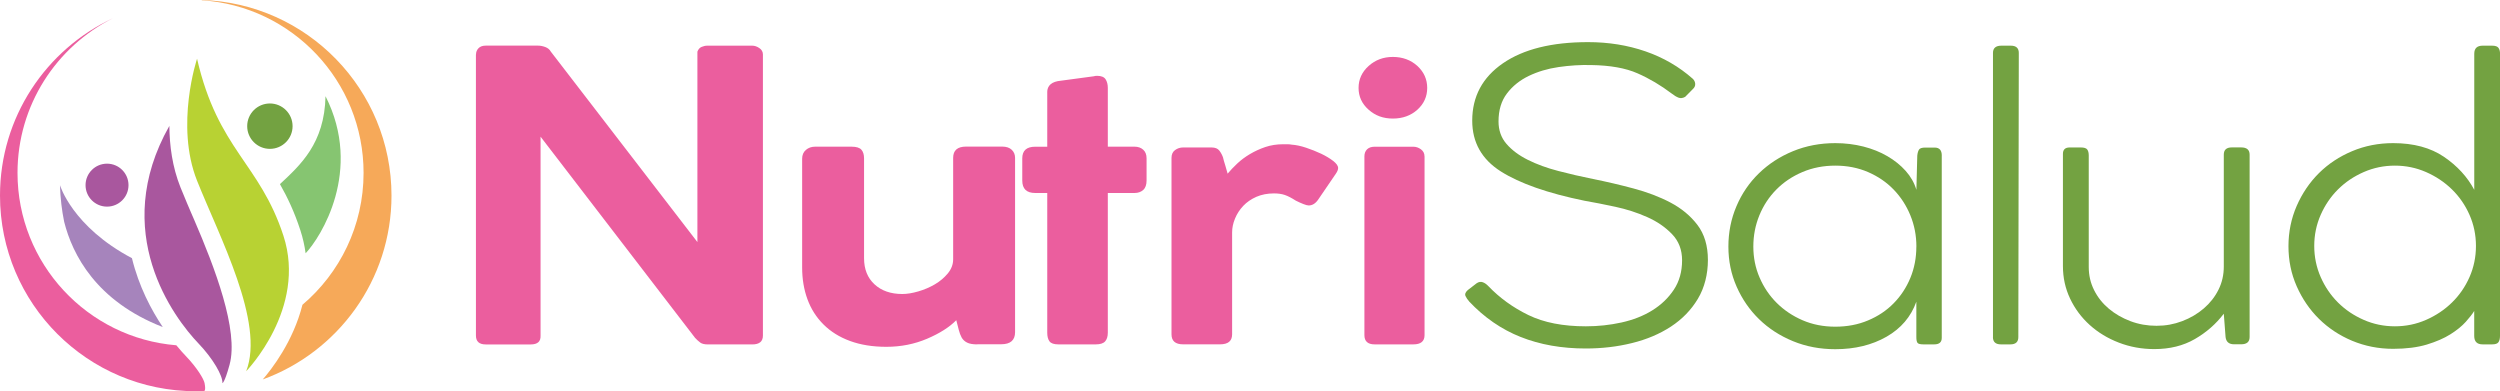
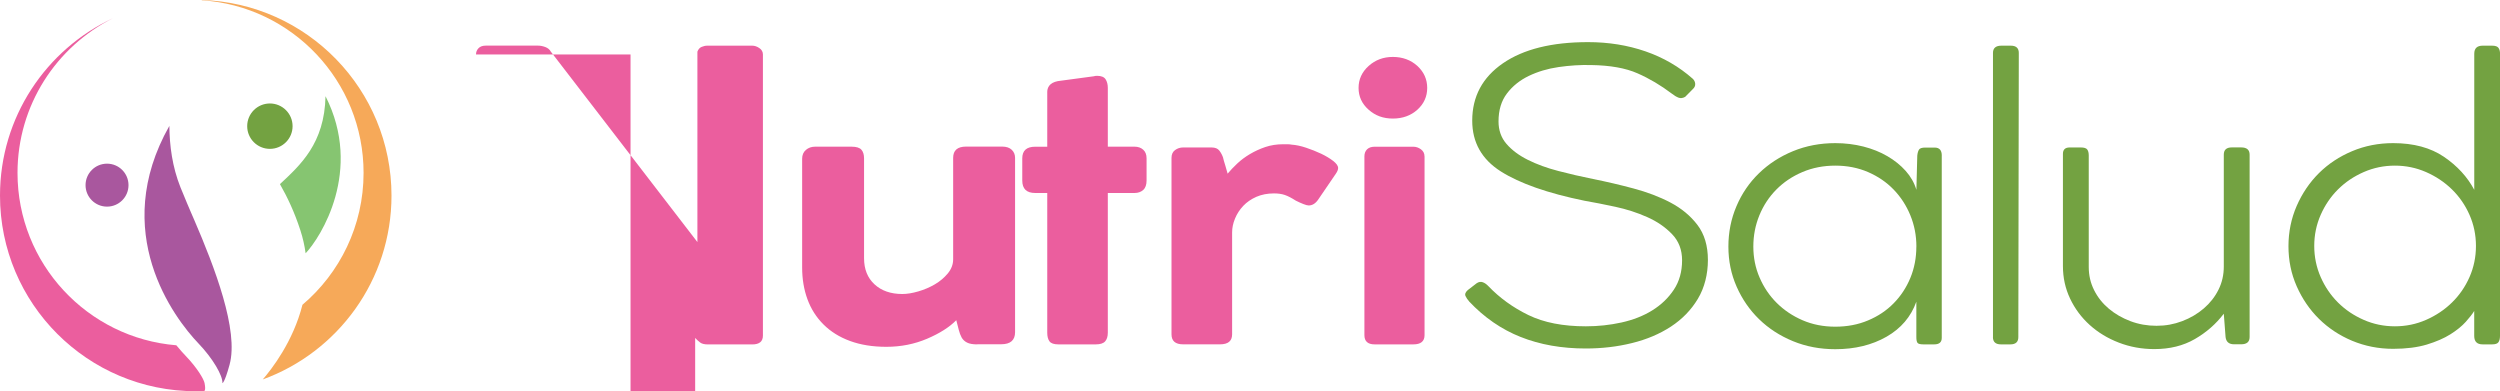
<svg xmlns="http://www.w3.org/2000/svg" id="Layer_2" width="535.38" height="83.78" viewBox="0 0 535.38 83.78">
  <g id="Layer_1-2">
-     <path d="M42.2,12.58s-4.74,14.22,0,26.12c4.74,11.9,14.57,30.4,10.52,40.8,0,0,13.06-13.41,7.98-29.01-5.09-15.6-13.99-18.38-18.5-37.91Z" style="fill:#b8d233;" />
    <path d="M69.71,20.61c-.21,10.13-5.41,14.75-9.76,18.82,1.59,2.79,3.1,5.95,4.37,9.87.55,1.68.91,3.33,1.13,4.94,3.22-3.39,12.34-17.71,4.26-33.64Z" style="fill:#86c571;" />
    <path d="M47.63,82.05s.45,0,1.53-3.94c2.02-7.34-3.21-20.92-7.57-31.02-.23-.54-.46-1.07-.69-1.59-.3-.66-.58-1.32-.84-1.97-.5-1.18-.98-2.33-1.42-3.43-1.74-4.36-2.34-8.94-2.37-13.14-12.88,22.75.97,41.11,6.27,46.63,3.01,3.14,5.19,6.86,5.09,8.45Z" style="fill:#a9579e;" />
    <circle cx="22.92" cy="39.65" r="4.6" style="fill:#a9579e;" />
    <circle cx="57.8" cy="27.02" r="4.86" transform="translate(-.05 .1) rotate(-.1)" style="fill:#73a241;" />
-     <path d="M28.26,55.29c-12.8-6.76-15.42-15.64-15.42-15.64.09,2.81.4,5.42.9,7.84,1.76,7,6.82,16.99,21.12,22.55-2.47-3.68-5.13-8.71-6.6-14.74Z" style="fill:#a684bc;" />
    <path d="M43.81,82.05c-.16-.87-1.61-3.3-4.02-5.81-.48-.5-1.19-1.28-2.03-2.3C18.72,72.39,3.75,56.45,3.75,37.02,3.75,22.53,12.08,9.98,24.21,3.89,9.91,10.56,0,25.06,0,41.88c0,23.14,18.77,41.9,41.92,41.9.6,0,1.19-.02,1.78-.04,0,0,.44.04.11-1.69Z" style="fill:#eb5e9e;" />
    <path d="M43.21,0v.06c19.35,1.25,34.65,17.32,34.65,36.96,0,11.32-5.08,21.46-13.09,28.25-1.99,7.89-6.61,13.81-8.5,15.99,16.09-5.86,27.57-21.28,27.57-39.38C83.83,19.17,65.76.68,43.21,0Z" style="fill:#f6a959;" />
-     <path d="M101.94,11.67c0-.52.17-.96.53-1.34.35-.37.87-.56,1.57-.56h11.16c.51,0,1.03.1,1.57.3.54.2.94.53,1.19.99l31.39,40.78V11.07c.19-.52.49-.86.91-1.03.41-.17.81-.26,1.19-.26h9.64c.51,0,1.02.17,1.53.52.51.34.76.81.76,1.38v60.18c0,1.27-.76,1.9-2.29,1.9h-9.45c-.76,0-1.32-.13-1.67-.39-.35-.26-.72-.59-1.1-.99l-33.11-43.11v42.59c.06,1.27-.64,1.9-2.1,1.9h-9.64c-1.4,0-2.1-.63-2.1-1.9V11.67Z" style="fill:#eb5e9e;" />
+     <path d="M101.94,11.67c0-.52.17-.96.53-1.34.35-.37.87-.56,1.57-.56h11.16c.51,0,1.03.1,1.57.3.54.2.94.53,1.19.99l31.39,40.78V11.07c.19-.52.49-.86.91-1.03.41-.17.81-.26,1.19-.26h9.64c.51,0,1.02.17,1.53.52.51.34.76.81.76,1.38v60.18c0,1.27-.76,1.9-2.29,1.9h-9.45c-.76,0-1.32-.13-1.67-.39-.35-.26-.72-.59-1.1-.99v42.59c.06,1.27-.64,1.9-2.1,1.9h-9.64c-1.4,0-2.1-.63-2.1-1.9V11.67Z" style="fill:#eb5e9e;" />
    <path d="M209.28,73.75c-.95,0-1.69-.13-2.19-.39-.51-.26-.89-.62-1.15-1.08-.25-.46-.46-1.01-.62-1.64-.16-.63-.33-1.32-.53-2.07-1.46,1.49-3.55,2.82-6.25,3.97-2.7,1.15-5.61,1.73-8.73,1.73-2.93,0-5.52-.42-7.78-1.25-2.26-.83-4.15-2.01-5.68-3.54-1.53-1.52-2.67-3.32-3.43-5.39-.76-2.07-1.14-4.34-1.14-6.81v-23.28c0-.8.27-1.44.81-1.9s1.19-.69,1.96-.69h7.82c1.02,0,1.72.22,2.1.65.38.43.57,1.05.57,1.85v21.38c0,2.36.75,4.23,2.24,5.6,1.49,1.38,3.48,2.07,5.96,2.07,1.02,0,2.16-.19,3.43-.56,1.27-.37,2.45-.88,3.53-1.51,1.08-.63,2-1.41,2.77-2.33.76-.92,1.15-1.93,1.15-3.02v-21.73c0-1.61.92-2.42,2.77-2.42h7.73c.89,0,1.57.23,2.05.69.48.46.71,1.03.71,1.72v37.33c0,1.72-.99,2.59-2.96,2.59h-5.15Z" style="fill:#eb5e9e;" />
    <path d="M224.26,19.78c0-1.49.99-2.33,2.96-2.5l7.06-.95c.13-.06.35-.09.67-.09.89,0,1.49.25,1.81.73.32.49.48,1.11.48,1.85v12.59h5.72c.76,0,1.38.22,1.86.65.48.43.72,1.05.72,1.85v4.74c0,.92-.24,1.6-.72,2.03-.48.43-1.1.65-1.86.65h-5.72v29.92c0,.8-.19,1.42-.57,1.85-.38.43-1.05.65-2,.65h-8.01c-.95,0-1.59-.22-1.91-.65-.32-.43-.48-1.05-.48-1.85v-29.92h-2.58c-1.85,0-2.77-.89-2.77-2.67v-4.74c0-1.67.92-2.5,2.77-2.5h2.58v-11.64Z" style="fill:#eb5e9e;" />
    <path d="M261.94,33.83c.06.29.22.85.48,1.68.25.83.41,1.39.48,1.68.57-.69,1.26-1.41,2.05-2.16.79-.75,1.7-1.42,2.72-2.03,1.02-.6,2.11-1.11,3.29-1.51,1.18-.4,2.46-.6,3.86-.6h.91c.29,0,.59.03.91.09.89.06,1.91.27,3.05.65,1.14.38,2.22.81,3.24,1.29,1.02.49,1.88,1.01,2.58,1.55.7.55,1.05,1.05,1.05,1.51,0,.34-.16.75-.48,1.21l-3.82,5.6c-.57.81-1.24,1.21-2,1.21-.25,0-.64-.1-1.14-.3-.51-.2-1.05-.44-1.62-.73-.89-.57-1.67-.98-2.34-1.21-.67-.23-1.45-.34-2.34-.34-1.4,0-2.66.25-3.77.73-1.11.49-2.05,1.14-2.81,1.94-.76.81-1.35,1.71-1.76,2.72-.42,1.01-.62,2-.62,2.97v21.81c0,1.44-.86,2.15-2.58,2.15h-7.92c-1.66,0-2.48-.72-2.48-2.15v-37.77c0-.75.25-1.31.76-1.68.51-.37,1.08-.56,1.72-.56h6.11c.76,0,1.32.23,1.67.69.35.46.62.98.81,1.55Z" style="fill:#eb5e9e;" />
    <path d="M290.94,18.83c0-1.84.72-3.41,2.15-4.7,1.43-1.29,3.16-1.94,5.2-1.94s3.85.65,5.25,1.94c1.4,1.29,2.1,2.86,2.1,4.7s-.7,3.39-2.1,4.66c-1.4,1.26-3.15,1.9-5.25,1.9s-3.77-.63-5.2-1.9c-1.43-1.26-2.15-2.82-2.15-4.66ZM305.07,33.49v38.28c0,1.32-.8,1.98-2.39,1.98h-8.3c-1.46,0-2.19-.66-2.19-1.98v-38.28c0-.63.19-1.13.57-1.51.38-.37.92-.56,1.62-.56h8.3c.57,0,1.11.19,1.62.56.51.38.76.88.76,1.51Z" style="fill:#eb5e9e;" />
    <path d="M314.61,64.53c-.32-.34-.57-.72-.76-1.12-.19-.4-.03-.83.48-1.29l1.91-1.47c.44-.29.87-.36,1.29-.21.41.14.81.42,1.19.82,2.42,2.53,5.28,4.6,8.59,6.21,3.31,1.61,7.41,2.41,12.31,2.41,2.61,0,5.15-.27,7.63-.82,2.48-.55,4.68-1.41,6.58-2.59,1.91-1.18,3.45-2.66,4.63-4.44,1.18-1.78,1.76-3.88,1.76-6.29,0-2.24-.71-4.11-2.15-5.6-1.43-1.49-3.21-2.72-5.34-3.66-2.13-.95-4.4-1.68-6.82-2.2-2.42-.52-4.61-.95-6.58-1.29-7.89-1.61-13.87-3.71-17.94-6.29-4.07-2.59-6.11-6.21-6.11-10.86,0-5.17,2.19-9.27,6.58-12.29,4.39-3.02,10.46-4.53,18.22-4.53,4.39,0,8.49.66,12.31,1.98,3.82,1.32,7.19,3.28,10.11,5.86.32.29.49.65.53,1.08.03.43-.14.82-.53,1.16l-1.62,1.64c-.51.29-.99.34-1.43.17-.44-.17-.92-.46-1.43-.86-2.35-1.78-4.8-3.23-7.35-4.35-2.54-1.12-5.85-1.71-9.92-1.77-2.29-.06-4.61.09-6.97.43-2.35.34-4.48.98-6.39,1.9-1.91.92-3.47,2.17-4.67,3.75-1.21,1.58-1.81,3.58-1.81,5.99,0,1.9.57,3.51,1.72,4.83,1.14,1.32,2.67,2.46,4.58,3.41,1.91.95,4.07,1.74,6.49,2.37,2.42.63,4.9,1.21,7.44,1.72,2.86.57,5.76,1.25,8.68,2.03,2.92.78,5.57,1.78,7.92,3.02,2.35,1.24,4.28,2.83,5.77,4.79,1.49,1.96,2.24,4.46,2.24,7.5s-.72,5.94-2.15,8.32c-1.43,2.39-3.36,4.37-5.77,5.95-2.42,1.58-5.2,2.76-8.35,3.53-3.15.78-6.44,1.16-9.88,1.16-5.15,0-9.8-.82-13.93-2.46-4.14-1.64-7.82-4.18-11.07-7.63Z" style="fill:#73a241;" />
    <path d="M415.83,33.31v39.06c0,.92-.54,1.38-1.62,1.38h-2.29c-.7,0-1.13-.11-1.29-.34-.16-.23-.24-.63-.24-1.21v-7.59c-1.15,3.22-3.28,5.72-6.39,7.5-3.12,1.78-6.78,2.67-10.97,2.67-3.24,0-6.27-.57-9.06-1.72-2.8-1.15-5.22-2.72-7.25-4.7-2.04-1.98-3.64-4.31-4.82-6.98-1.18-2.67-1.76-5.53-1.76-8.58s.57-5.92,1.72-8.62c1.14-2.7,2.75-5.06,4.82-7.07,2.07-2.01,4.5-3.59,7.3-4.74,2.8-1.15,5.82-1.72,9.06-1.72,2.1,0,4.1.25,6.01.73,1.91.49,3.63,1.18,5.15,2.07,1.53.89,2.83,1.94,3.91,3.15,1.08,1.21,1.85,2.56,2.29,4.05l.19-7.33c.06-.57.19-1.01.38-1.29.19-.29.63-.43,1.34-.43h2c1.02,0,1.53.57,1.53,1.72ZM410.4,52.8c0-2.36-.43-4.58-1.29-6.68-.86-2.1-2.05-3.94-3.58-5.52-1.52-1.58-3.36-2.83-5.48-3.75-2.13-.92-4.47-1.38-7.01-1.38s-4.9.46-7.06,1.38c-2.16.92-4.02,2.17-5.58,3.75-1.56,1.58-2.77,3.42-3.63,5.52-.86,2.1-1.29,4.33-1.29,6.68s.44,4.57,1.34,6.64c.89,2.07,2.11,3.88,3.67,5.43,1.56,1.55,3.4,2.79,5.53,3.71,2.13.92,4.47,1.38,7.01,1.38s4.88-.44,7.01-1.34c2.13-.89,3.96-2.11,5.48-3.66,1.53-1.55,2.72-3.36,3.58-5.43.86-2.07,1.29-4.31,1.29-6.73Z" style="fill:#73a241;" />
    <path d="M426.8,72.2V11.33c0-1.03.6-1.55,1.81-1.55h2c1.14,0,1.72.52,1.72,1.55l-.1,60.87c0,1.03-.57,1.55-1.72,1.55h-2c-1.14,0-1.72-.52-1.72-1.55Z" style="fill:#73a241;" />
    <path d="M441.78,57.02v-24.06c0-.92.48-1.38,1.43-1.38h2.39c.7,0,1.16.14,1.38.43.22.29.33.72.33,1.29v23.88c0,1.78.38,3.43,1.15,4.96.76,1.52,1.81,2.84,3.15,3.97,1.34,1.12,2.88,2.01,4.63,2.67,1.75.66,3.61.99,5.58.99s3.74-.33,5.49-.99c1.75-.66,3.29-1.57,4.63-2.72,1.34-1.15,2.39-2.48,3.15-4.01.76-1.52,1.14-3.17,1.14-4.96v-23.97c0-1.03.57-1.55,1.72-1.55h2c1.21,0,1.81.52,1.81,1.55v39.06c0,1.03-.6,1.55-1.81,1.55h-1.53c-1.08,0-1.69-.52-1.81-1.55l-.38-5c-1.65,2.18-3.72,4-6.2,5.43-2.48,1.44-5.38,2.15-8.68,2.15-2.67,0-5.2-.46-7.59-1.38-2.39-.92-4.47-2.18-6.25-3.79-1.78-1.61-3.18-3.49-4.2-5.65-1.02-2.15-1.53-4.47-1.53-6.94Z" style="fill:#73a241;" />
    <path d="M535.38,11.5v60.44c0,.57-.11,1.02-.33,1.34-.22.32-.68.47-1.38.47h-2c-1.21,0-1.81-.6-1.81-1.81v-5.35c-.38.63-.99,1.41-1.81,2.33-.83.92-1.92,1.81-3.29,2.67-1.37.86-3.05,1.59-5.06,2.2-2,.6-4.41.91-7.2.91-3.12,0-6.04-.58-8.78-1.72-2.74-1.15-5.1-2.72-7.11-4.7-2-1.98-3.59-4.31-4.77-6.98-1.18-2.67-1.76-5.53-1.76-8.58s.59-5.92,1.76-8.62c1.18-2.7,2.77-5.04,4.77-7.03,2-1.98,4.37-3.55,7.11-4.7,2.73-1.15,5.66-1.72,8.78-1.72,4.39,0,8.01.98,10.88,2.93,2.86,1.95,5.02,4.31,6.49,7.07V11.5c0-1.15.6-1.72,1.81-1.72h2c.7,0,1.16.16,1.38.48.22.32.33.73.33,1.25ZM530.23,52.67c0-2.35-.46-4.57-1.38-6.66-.92-2.09-2.18-3.91-3.77-5.46-1.59-1.55-3.43-2.78-5.53-3.7-2.1-.92-4.33-1.38-6.68-1.38s-4.58.46-6.68,1.38c-2.1.92-3.93,2.15-5.49,3.7-1.56,1.55-2.8,3.37-3.72,5.46-.92,2.09-1.38,4.32-1.38,6.66s.46,4.57,1.38,6.67c.92,2.09,2.16,3.91,3.72,5.46,1.56,1.55,3.39,2.78,5.49,3.7,2.1.92,4.32,1.38,6.68,1.38s4.58-.46,6.68-1.38c2.1-.92,3.94-2.15,5.53-3.7,1.59-1.55,2.85-3.37,3.77-5.46.92-2.09,1.38-4.32,1.38-6.67Z" style="fill:#73a241;" />
  </g>
</svg>